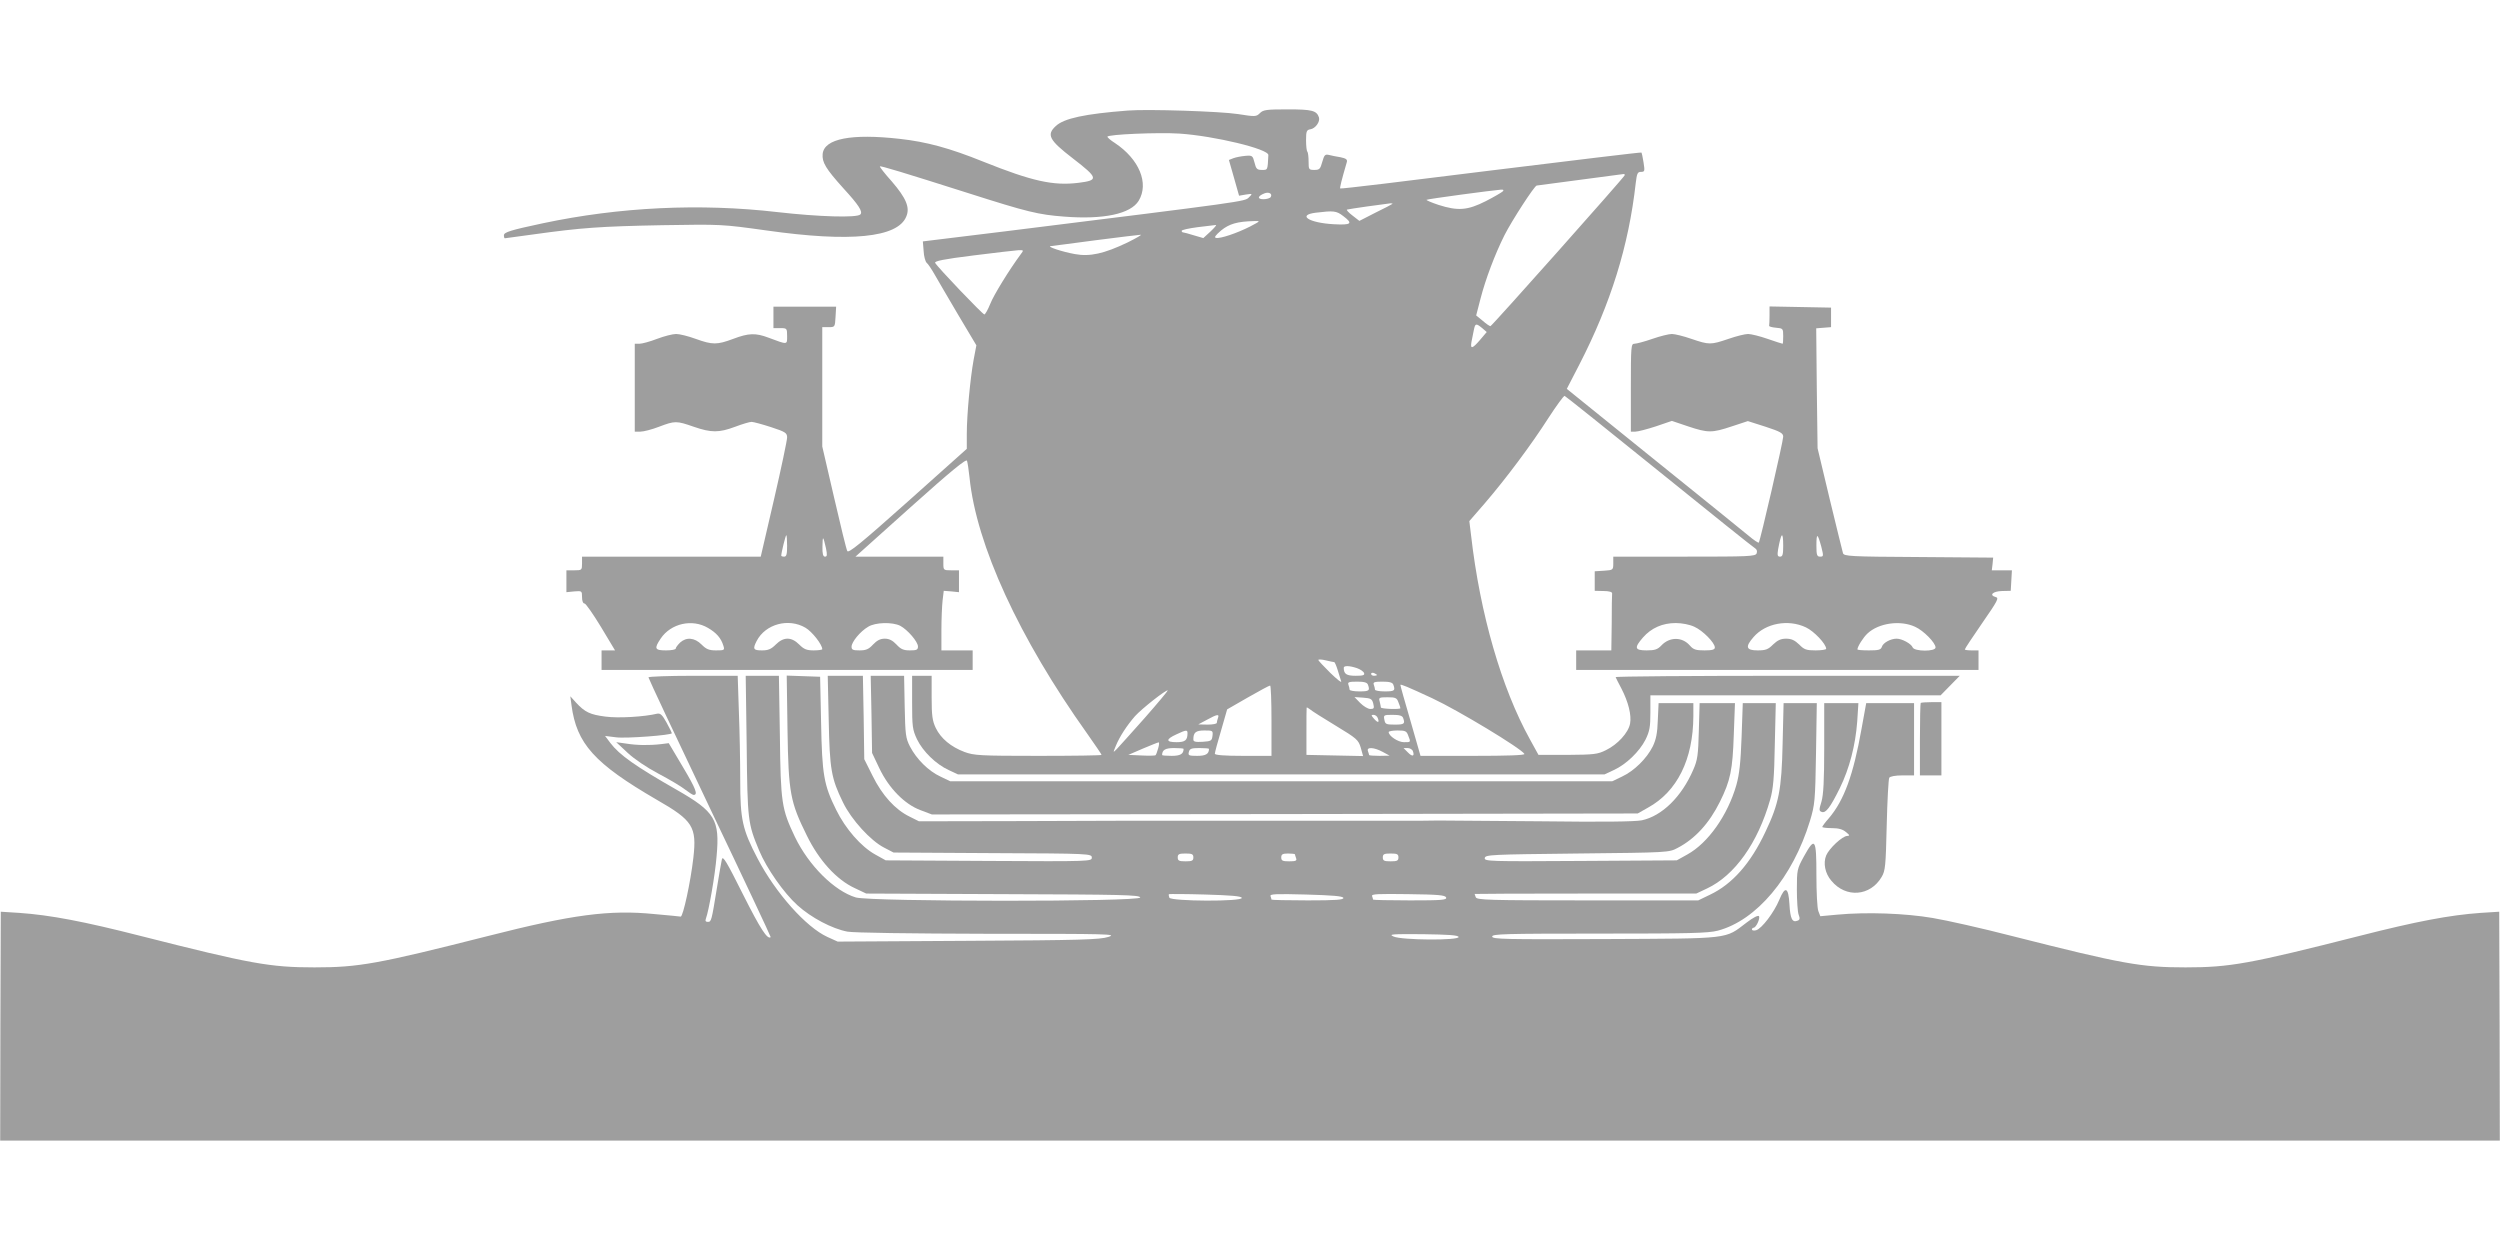
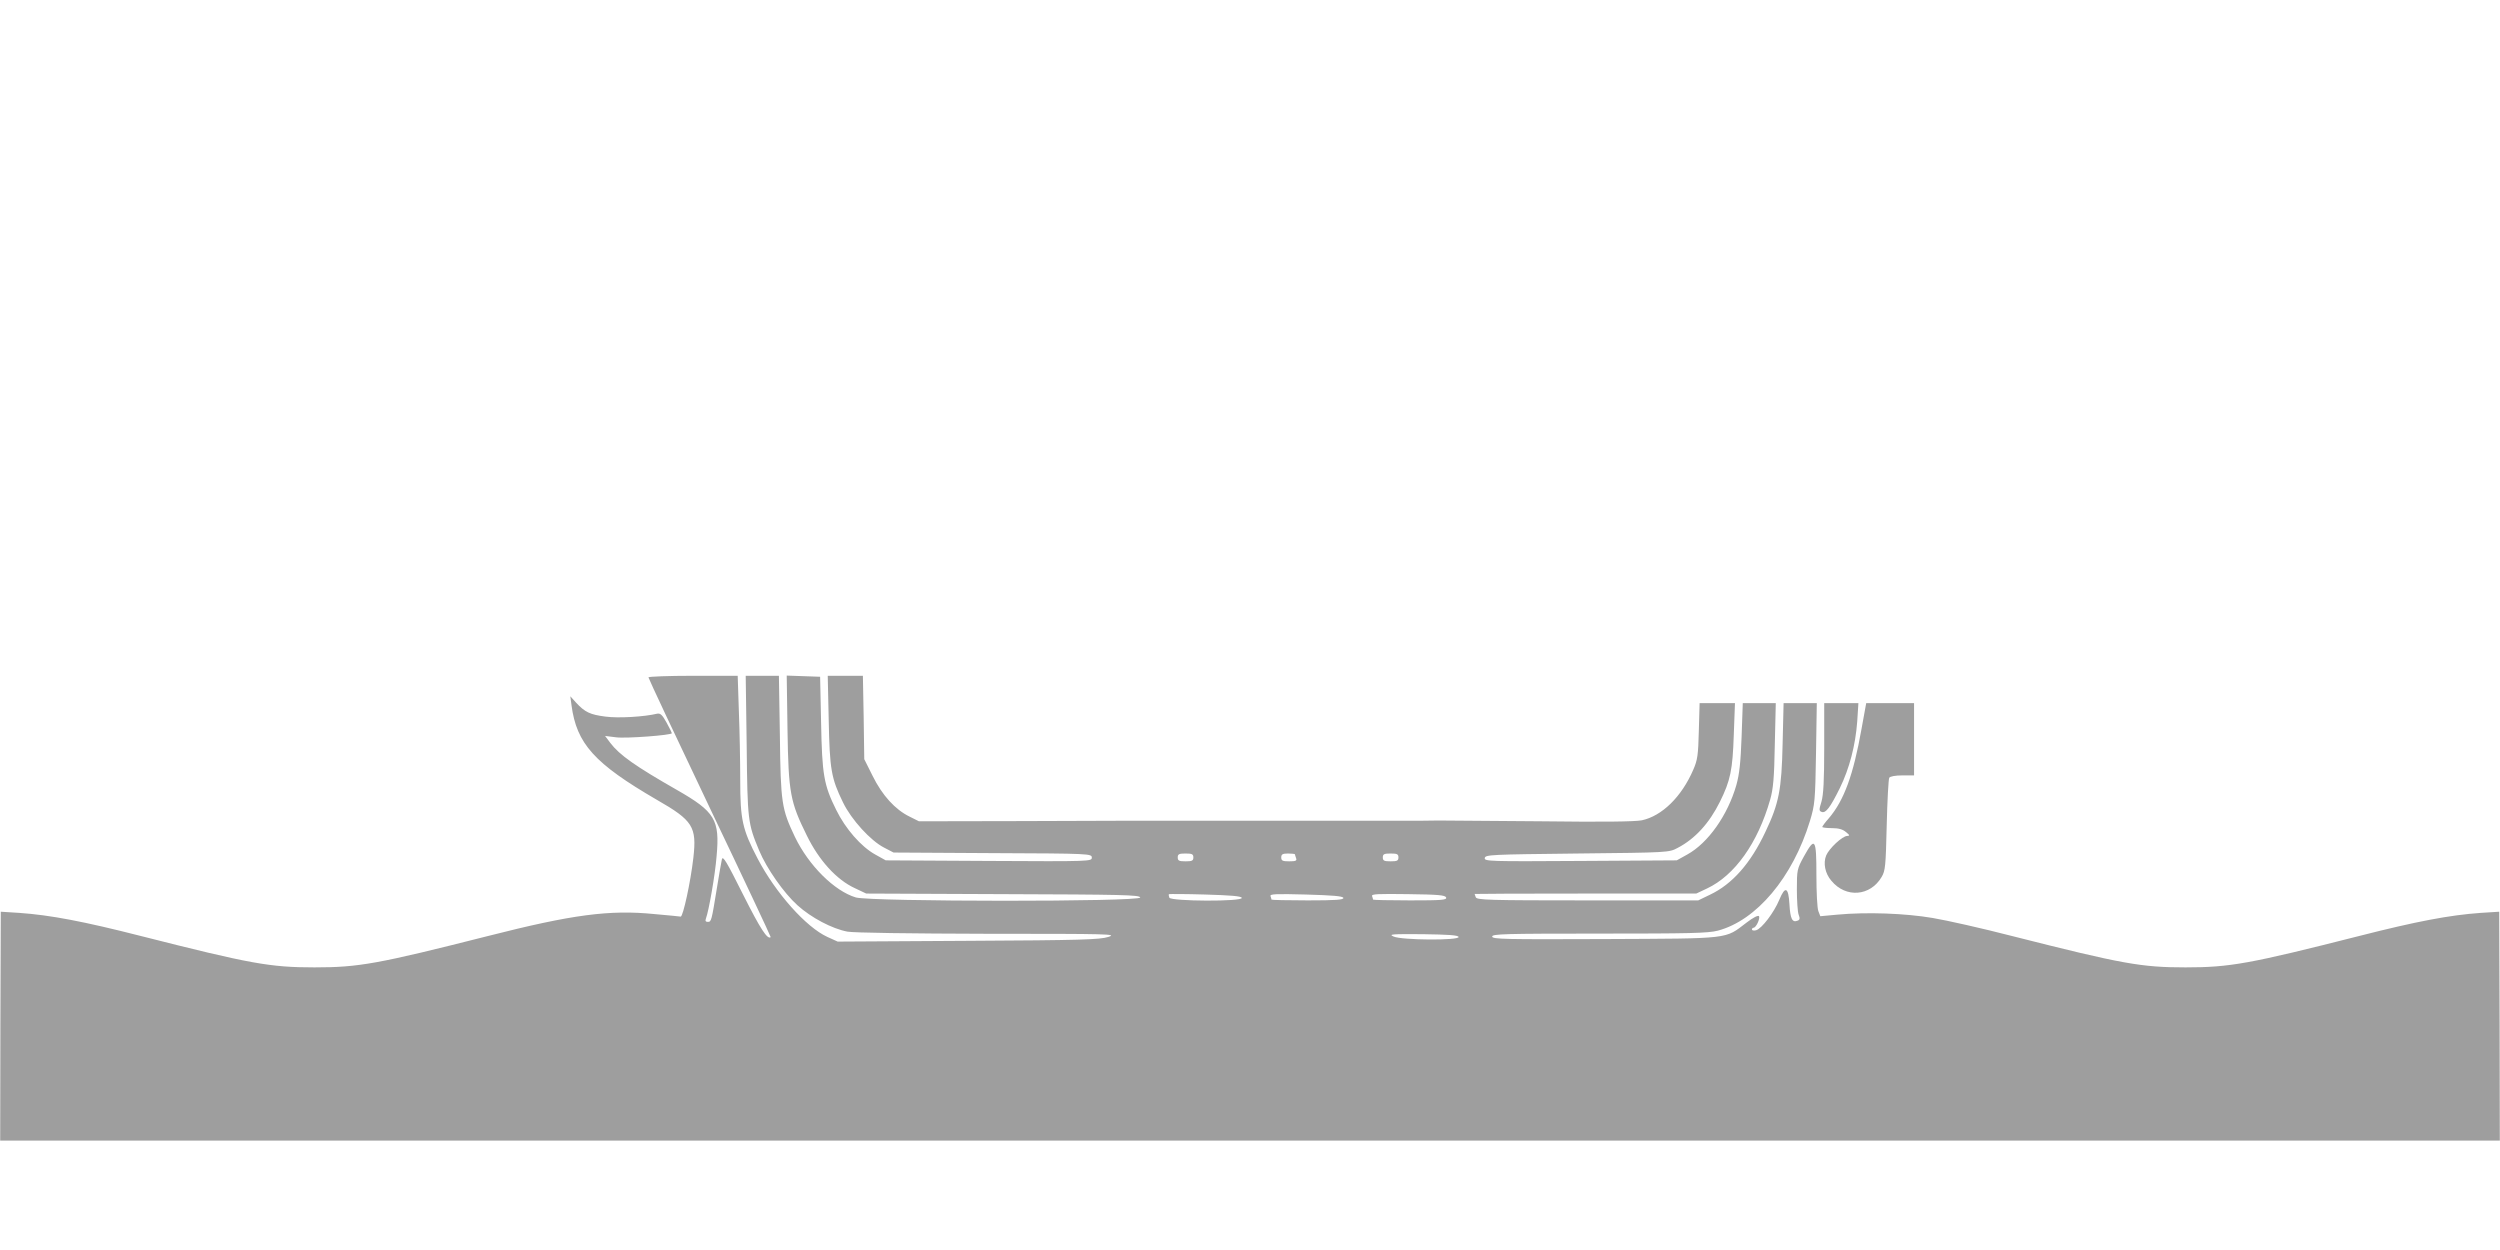
<svg xmlns="http://www.w3.org/2000/svg" version="1.0" width="1280pt" height="640pt" viewBox="0 0 1280 640" preserveAspectRatio="xMidYMid meet">
  <g transform="translate(0,640) scale(0.1,-0.1)" fill="#9e9e9e" stroke="none">
-     <path d="M5775 5834 c-221 -17 -327 -40 -369 -79 -49 -45 -35 -72 87 -166 131 -101 133 -112 29 -125 -129 -16 -237 8 -487 108 -173 70 -292 102 -428 117 -248 28 -387 1 -395 -77 -4 -43 16 -76 107 -177 77 -84 100 -119 86 -133 -17 -18 -214 -12 -424 12 -397 46 -809 26 -1201 -57 -169 -36 -200 -46 -200 -62 0 -8 2 -15 5 -15 2 0 68 9 147 20 244 34 343 41 658 47 304 5 305 5 535 -27 429 -61 671 -37 715 71 20 46 0 94 -74 180 -36 40 -63 75 -61 77 4 4 116 -30 453 -137 304 -97 359 -110 490 -120 203 -16 341 14 382 81 54 89 3 213 -122 296 -21 13 -38 28 -38 32 0 12 262 23 369 16 179 -12 457 -79 455 -110 -4 -79 -3 -76 -33 -76 -25 0 -30 5 -38 38 -9 35 -11 37 -47 34 -21 -2 -48 -7 -61 -12 l-23 -9 26 -91 26 -92 35 6 c35 5 35 5 15 -15 -21 -21 -15 -20 -1244 -173 l-425 -52 4 -49 c1 -27 9 -54 15 -60 7 -5 25 -32 41 -60 15 -27 70 -120 121 -207 l93 -156 -14 -74 c-17 -93 -35 -281 -35 -379 l0 -77 -302 -270 c-241 -215 -305 -267 -310 -253 -5 9 -35 133 -68 276 l-60 259 0 306 0 305 33 0 c32 0 32 1 35 53 l3 52 -160 0 -161 0 0 -55 0 -55 35 0 c34 0 35 -1 35 -41 0 -45 4 -45 -95 -8 -66 25 -102 24 -181 -6 -83 -31 -106 -31 -192 0 -38 14 -83 25 -100 25 -18 0 -61 -11 -98 -25 -36 -14 -77 -25 -90 -25 l-24 0 0 -225 0 -225 29 0 c16 0 59 11 95 25 82 31 89 31 178 0 90 -31 129 -31 212 0 37 14 74 25 84 25 9 0 54 -12 100 -27 74 -24 82 -30 82 -53 0 -14 -30 -157 -67 -317 l-68 -293 -457 0 -458 0 0 -35 c0 -34 -1 -35 -40 -35 l-40 0 0 -56 0 -56 40 4 c39 3 40 3 40 -29 0 -20 5 -33 13 -33 6 0 44 -54 84 -120 l72 -120 -34 0 -35 0 0 -50 0 -50 950 0 950 0 0 50 0 50 -80 0 -80 0 0 103 c0 56 3 125 6 152 l6 50 39 -3 39 -4 0 56 0 56 -40 0 c-39 0 -40 1 -40 35 l0 35 -225 0 -225 0 282 253 c210 188 285 249 289 238 3 -9 9 -47 13 -86 35 -345 253 -821 603 -1312 40 -57 73 -105 73 -108 0 -3 -146 -5 -325 -5 -299 0 -328 2 -377 20 -69 26 -121 69 -147 123 -17 36 -21 62 -21 155 l0 112 -50 0 -50 0 0 -136 c0 -124 2 -140 25 -189 30 -62 97 -128 163 -158 l47 -22 1655 0 1655 0 47 22 c64 29 132 95 163 156 21 43 25 65 25 139 l0 88 743 0 743 0 49 50 49 50 -883 0 c-485 0 -881 -3 -879 -7 2 -5 15 -31 30 -59 35 -68 52 -135 44 -179 -9 -47 -64 -107 -124 -136 -42 -21 -61 -23 -196 -24 l-149 0 -44 80 c-145 262 -255 641 -301 1043 l-9 74 79 91 c110 128 239 301 326 437 41 63 78 114 83 113 5 -2 223 -176 485 -388 262 -212 483 -389 491 -393 8 -5 11 -15 7 -25 -6 -16 -38 -17 -370 -17 l-364 0 0 -34 c0 -34 -1 -35 -47 -38 l-48 -3 0 -50 0 -50 45 -1 c28 0 45 -5 44 -12 -1 -7 -2 -75 -2 -152 l-2 -140 -90 0 -90 0 0 -50 0 -50 1030 0 1030 0 0 50 0 50 -35 0 c-19 0 -35 2 -35 5 0 4 40 64 89 135 79 114 87 129 69 133 -36 10 -14 30 33 31 l44 1 3 53 3 52 -51 0 -52 0 4 33 3 32 -382 3 c-353 2 -382 4 -387 20 -3 9 -33 134 -68 277 l-62 260 -4 307 -3 307 38 3 38 3 0 50 0 50 -157 3 -158 3 0 -46 c0 -25 -1 -48 -2 -52 -2 -5 14 -9 35 -11 36 -3 37 -4 37 -43 0 -21 -1 -39 -3 -39 -2 0 -37 11 -77 25 -40 14 -85 25 -100 25 -15 0 -60 -11 -100 -25 -91 -31 -99 -31 -190 0 -40 14 -85 25 -100 25 -15 0 -60 -11 -100 -25 -40 -14 -82 -25 -92 -25 -17 0 -18 -14 -18 -225 l0 -225 23 0 c12 0 59 12 105 27 l82 28 83 -28 c102 -34 122 -34 224 0 l82 27 91 -29 c76 -25 90 -33 90 -51 0 -23 -118 -535 -125 -542 -2 -3 -26 13 -52 35 -26 22 -247 200 -490 396 l-441 356 64 124 c161 313 253 608 289 930 6 49 9 57 27 57 19 0 20 4 13 48 -4 26 -9 49 -11 51 -2 2 -349 -40 -771 -92 -422 -53 -769 -95 -771 -92 -3 3 6 40 34 136 3 13 -5 18 -33 24 -21 3 -48 9 -60 12 -19 4 -23 -1 -33 -36 -10 -36 -14 -41 -40 -41 -29 0 -30 2 -30 43 0 24 -3 47 -6 50 -4 3 -7 30 -7 59 0 46 3 53 22 56 26 4 51 39 44 61 -12 35 -35 41 -160 41 -108 0 -125 -2 -142 -19 -19 -19 -24 -19 -113 -5 -90 14 -463 26 -563 18z m2543 -332 c-6 -14 -680 -772 -687 -772 -4 0 -22 12 -40 28 l-33 27 22 85 c26 101 74 228 123 326 38 75 154 254 165 254 5 1 392 52 445 59 5 0 7 -3 5 -7z m-624 -82 c-5 -5 -44 -28 -87 -50 -93 -47 -142 -51 -242 -19 -36 12 -64 24 -61 26 3 4 339 49 381 52 12 1 16 -2 9 -9z m-1188 -29 c-4 -6 -21 -11 -37 -11 -33 0 -31 16 5 30 23 9 42 -2 32 -19z m623 -35 c-2 -2 -41 -23 -87 -45 l-82 -42 -36 28 c-20 15 -32 29 -27 30 9 3 192 29 222 32 8 0 12 -1 10 -3z m-252 -62 c52 -39 43 -47 -49 -42 -127 7 -188 47 -91 59 91 11 105 10 140 -17z m-477 -54 c-67 -34 -153 -63 -174 -58 -11 2 -3 13 26 38 42 34 83 46 168 48 35 1 35 1 -20 -28z m-202 -25 l-37 -34 -48 14 c-26 8 -51 15 -55 15 -5 0 -8 4 -8 8 0 5 37 13 83 19 45 5 87 10 92 11 6 1 -7 -14 -27 -33z m-424 -56 c-121 -58 -194 -74 -270 -60 -67 12 -147 39 -124 41 8 1 112 14 230 30 118 15 222 28 230 28 8 0 -22 -17 -66 -39z m-548 -61 c-59 -80 -138 -208 -156 -254 -12 -30 -26 -54 -30 -54 -9 0 -240 242 -252 264 -5 9 42 19 195 38 111 14 215 26 231 27 28 1 28 0 12 -21z m2363 -378 l23 -20 -33 -39 c-41 -48 -52 -50 -45 -11 3 17 9 44 12 60 7 35 11 36 43 10z m-3559 -1115 c0 -42 -3 -55 -15 -55 -8 0 -15 2 -15 5 0 14 22 105 26 105 2 0 4 -25 4 -55z m5100 0 c0 -44 -3 -55 -16 -55 -13 0 -15 7 -10 38 16 88 26 95 26 17z m195 -4 c12 -48 12 -51 -6 -51 -16 0 -19 8 -19 57 0 66 6 64 25 -6z m-5096 -8 c7 -35 6 -43 -5 -43 -10 0 -14 14 -13 53 1 56 3 55 18 -10z m-604 -408 c43 -25 67 -52 79 -92 7 -22 4 -23 -38 -23 -36 0 -50 6 -74 30 -36 36 -78 39 -110 10 -12 -12 -22 -25 -22 -30 0 -6 -22 -10 -50 -10 -58 0 -62 9 -27 61 52 77 161 102 242 54z m499 1 c34 -20 86 -86 86 -110 0 -3 -20 -6 -44 -6 -36 0 -50 6 -74 30 -20 20 -40 30 -60 30 -20 0 -40 -10 -60 -30 -24 -24 -39 -30 -71 -30 -44 0 -48 7 -27 48 45 87 163 119 250 68z m485 10 c38 -20 91 -82 91 -106 0 -17 -7 -20 -41 -20 -33 0 -47 6 -69 30 -20 21 -37 30 -60 30 -23 0 -40 -9 -60 -30 -22 -24 -36 -30 -69 -30 -34 0 -41 3 -41 19 0 24 44 78 85 102 37 23 124 25 164 5z m4066 -5 c43 -19 105 -82 105 -106 0 -11 -13 -15 -53 -15 -44 0 -57 4 -75 25 -39 45 -104 45 -146 0 -19 -20 -33 -25 -75 -25 -62 0 -65 13 -19 66 43 49 100 74 168 74 32 0 72 -8 95 -19z m571 -3 c41 -19 104 -85 104 -110 0 -4 -24 -8 -54 -8 -47 0 -59 4 -84 30 -23 22 -40 30 -67 30 -27 0 -44 -8 -67 -30 -25 -25 -37 -30 -79 -30 -59 0 -65 18 -21 68 61 71 177 93 268 50z m559 3 c43 -19 105 -82 105 -106 0 -22 -108 -21 -117 0 -7 19 -55 45 -82 45 -31 0 -70 -21 -76 -42 -5 -15 -17 -18 -66 -18 -32 0 -59 2 -59 5 0 14 30 62 52 82 57 53 167 69 243 34z m-2974 -181 c3 0 11 -18 18 -41 7 -23 15 -48 18 -58 3 -9 -22 11 -56 44 -33 33 -61 62 -61 66 0 4 17 3 38 -2 20 -5 40 -9 43 -9z m117 -31 c17 -6 33 -17 36 -25 4 -11 -5 -14 -43 -14 -47 0 -61 9 -61 41 0 12 30 11 68 -2z m102 -35 c0 -2 -7 -4 -15 -4 -8 0 -15 4 -15 10 0 5 7 7 15 4 8 -4 15 -8 15 -10z m-46 -50 c11 -30 6 -34 -44 -34 -27 0 -50 4 -50 9 0 5 -3 16 -6 25 -5 13 2 16 44 16 36 0 52 -4 56 -16z m130 0 c11 -30 6 -34 -44 -34 -27 0 -50 4 -50 9 0 5 -3 16 -6 25 -5 13 2 16 44 16 36 0 52 -4 56 -16z m199 -69 c133 -62 454 -256 472 -285 4 -7 -88 -10 -263 -10 l-269 0 -51 178 c-29 98 -52 181 -52 185 0 6 36 -9 163 -68z m-823 -115 l0 -180 -145 0 c-97 0 -145 4 -145 11 0 6 14 59 32 119 l31 108 106 61 c58 33 109 61 114 61 4 0 7 -81 7 -180z m-650 13 c-68 -76 -131 -147 -142 -158 -20 -20 -20 -20 -5 16 19 47 57 105 98 152 34 38 161 138 168 132 1 -2 -52 -66 -119 -142z m1171 75 c6 -24 4 -28 -15 -28 -12 0 -35 14 -52 31 l-29 30 44 -3 c39 -3 46 -6 52 -30z m129 6 c6 -14 10 -27 10 -30 0 -7 -100 -4 -100 4 0 4 -3 17 -6 30 -6 20 -3 22 40 22 41 0 48 -3 56 -26z m-322 -119 c109 -66 117 -73 129 -113 l12 -43 -145 3 -145 3 0 118 c0 64 0 120 1 123 0 4 7 0 16 -7 9 -8 69 -46 132 -84z m-602 39 c-3 -9 -6 -20 -6 -25 0 -5 -21 -9 -47 -9 l-48 1 45 24 c53 29 64 30 56 9z m818 0 c10 -25 1 -27 -19 -4 -15 17 -16 20 -3 20 9 0 19 -7 22 -16z m130 0 c11 -30 6 -34 -43 -34 -44 0 -49 2 -53 25 -5 24 -3 25 42 25 34 0 50 -4 54 -16z m-1104 -78 c0 -36 -12 -46 -56 -46 -56 0 -56 15 -1 40 51 24 57 24 57 6z m128 -13 c-3 -26 -7 -28 -50 -31 -37 -2 -48 0 -48 12 0 36 12 46 57 46 42 0 44 -1 41 -27z m1002 1 c14 -35 14 -34 -22 -34 -30 0 -78 32 -78 52 0 4 20 8 45 8 40 0 47 -3 55 -26z m-1280 -65 c-5 -18 -11 -34 -14 -36 -2 -2 -34 -3 -72 -1 l-67 3 74 32 c41 17 77 32 81 32 4 1 3 -13 -2 -30z m130 -3 c0 -26 -16 -36 -61 -36 -27 0 -49 2 -49 4 0 26 16 36 61 36 27 0 49 -2 49 -4z m130 0 c0 -26 -16 -36 -60 -36 -43 0 -48 2 -43 20 4 17 14 20 54 20 27 0 49 -2 49 -4z m890 -16 l35 -19 -52 -1 c-29 0 -53 2 -53 4 0 2 -3 11 -6 20 -9 23 32 20 76 -4z m154 4 c10 -27 -3 -30 -26 -6 l-22 22 21 0 c11 0 24 -7 27 -16z" />
    <path d="M3320 2932 c0 -5 141 -305 314 -668 173 -362 313 -660 312 -662 -16 -15 -53 42 -141 217 -85 170 -104 202 -109 181 -3 -14 -15 -81 -26 -150 -27 -166 -28 -170 -46 -170 -11 0 -14 5 -10 16 15 40 47 221 55 321 17 186 -8 227 -204 339 -210 120 -293 178 -340 240 l-27 36 56 -7 c50 -7 286 11 286 21 0 2 -12 27 -27 54 -22 40 -32 49 -48 46 -66 -16 -199 -24 -265 -15 -78 10 -105 22 -151 72 l-29 32 6 -45 c26 -198 117 -299 437 -485 185 -106 205 -138 187 -297 -14 -123 -53 -303 -65 -301 -6 1 -66 7 -135 13 -230 23 -422 -3 -850 -112 -568 -144 -663 -161 -890 -161 -227 0 -327 18 -890 161 -290 74 -463 107 -621 118 l-95 6 -2 -586 -1 -586 6399 0 6399 0 -1 586 -2 586 -95 -6 c-158 -11 -331 -44 -621 -118 -563 -143 -663 -161 -890 -161 -227 0 -322 17 -890 161 -151 39 -333 80 -405 92 -141 24 -337 31 -488 17 l-87 -8 -10 26 c-6 15 -10 98 -10 186 0 186 -7 197 -64 94 -35 -64 -36 -69 -36 -170 0 -57 4 -115 9 -128 8 -20 6 -27 -6 -31 -27 -11 -37 11 -41 84 -5 88 -22 96 -52 23 -27 -65 -90 -148 -119 -156 -12 -3 -21 -1 -21 4 0 5 4 9 8 9 13 0 35 47 28 59 -4 6 -29 -6 -64 -33 -112 -85 -73 -81 -724 -84 -515 -2 -578 -1 -578 13 0 13 61 15 548 15 461 0 557 2 607 15 198 52 384 273 472 562 25 83 27 102 31 346 l4 257 -85 0 -85 0 -5 -207 c-5 -237 -19 -307 -88 -452 -76 -162 -170 -268 -284 -322 l-60 -29 -566 0 c-508 0 -567 2 -573 16 -3 9 -6 16 -6 17 0 1 255 2 568 2 l567 0 55 26 c142 67 260 233 323 454 16 56 21 111 24 283 l5 212 -84 0 -85 0 -6 -172 c-5 -132 -11 -191 -27 -248 -44 -153 -144 -296 -251 -355 l-54 -30 -493 -3 c-469 -3 -493 -2 -490 15 3 17 32 18 473 23 470 5 470 5 515 29 88 46 161 125 216 236 54 109 65 163 71 343 l6 162 -91 0 -90 0 -4 -142 c-3 -124 -7 -150 -28 -198 -60 -140 -161 -238 -264 -260 -36 -7 -201 -9 -517 -5 -255 2 -491 4 -524 4 -33 -1 -144 -2 -247 -1 -215 0 -257 0 -518 0 -104 0 -224 0 -265 0 -41 0 -160 0 -265 0 -104 0 -223 0 -262 0 -40 0 -305 -1 -588 -2 l-515 -1 -48 24 c-74 36 -140 109 -189 208 l-43 86 -3 214 -4 213 -90 0 -90 0 5 -227 c5 -253 13 -298 73 -421 43 -89 142 -197 211 -232 l48 -25 508 -3 c500 -2 507 -3 507 -23 0 -19 -5 -20 -527 -17 l-528 3 -54 30 c-72 40 -152 131 -200 229 -63 127 -72 179 -77 446 l-5 235 -85 3 -86 3 4 -278 c5 -324 14 -369 99 -541 62 -127 152 -226 245 -269 l59 -28 700 -3 c611 -2 700 -4 703 -17 5 -23 -1379 -22 -1456 0 -110 33 -241 163 -312 310 -68 143 -73 173 -77 518 l-5 307 -85 0 -85 0 5 -357 c4 -385 6 -399 64 -538 38 -91 126 -217 196 -280 71 -64 177 -120 256 -135 32 -6 322 -10 720 -11 622 0 663 -1 616 -16 -43 -14 -144 -17 -718 -20 l-668 -4 -53 24 c-109 50 -265 225 -357 401 -78 149 -89 200 -89 400 0 95 -3 255 -7 354 l-6 182 -229 0 c-125 0 -228 -4 -228 -8z m2790 -922 c0 -17 -7 -20 -40 -20 -33 0 -40 3 -40 20 0 17 7 20 40 20 33 0 40 -3 40 -20z m520 16 c0 -2 3 -11 6 -20 5 -13 -2 -16 -35 -16 -34 0 -41 3 -41 20 0 16 7 20 35 20 19 0 35 -2 35 -4z m530 -16 c0 -17 -7 -20 -40 -20 -33 0 -40 3 -40 20 0 17 7 20 40 20 33 0 40 -3 40 -20z m-802 -207 c6 -20 -364 -18 -371 1 -3 8 -4 16 -2 18 2 1 85 1 186 -2 133 -4 183 -8 187 -17z m520 0 c3 -10 -38 -13 -182 -13 -102 0 -186 2 -186 4 0 2 -2 10 -5 18 -4 11 29 12 182 8 136 -4 187 -8 191 -17z m526 2 c5 -13 -22 -15 -184 -15 -105 0 -190 2 -190 4 0 2 -2 10 -5 18 -4 11 30 12 184 10 155 -2 190 -5 195 -17z m64 -202 c6 -19 -292 -17 -333 2 -27 12 -10 13 149 12 133 -2 180 -5 184 -14z" />
-     <path d="M4462 2743 l3 -198 37 -78 c49 -103 130 -185 211 -215 l58 -22 1807 2 1807 3 53 30 c149 82 231 247 232 468 l0 67 -89 0 -89 0 -4 -87 c-2 -66 -9 -100 -26 -135 -31 -62 -95 -125 -157 -154 l-50 -24 -1695 0 -1695 0 -50 24 c-61 28 -123 90 -156 154 -22 43 -24 61 -27 205 l-3 157 -85 0 -86 0 4 -197z" />
-     <path d="M9834 2801 c-2 -2 -4 -87 -4 -188 l0 -183 55 0 55 0 0 188 0 187 -51 0 c-28 0 -53 -2 -55 -4z" />
    <path d="M9340 2572 c0 -169 -4 -241 -14 -276 -13 -42 -13 -48 1 -53 21 -8 44 23 93 122 49 100 80 219 89 341 l6 94 -87 0 -88 0 0 -228z" />
    <path d="M9531 2668 c-42 -236 -89 -365 -167 -457 -19 -21 -34 -42 -34 -45 0 -3 22 -6 49 -6 34 0 56 -6 72 -20 20 -16 21 -19 7 -20 -25 0 -93 -64 -108 -100 -16 -39 -6 -92 27 -130 74 -89 199 -79 257 20 19 32 21 56 26 265 3 127 9 236 13 243 5 7 31 12 68 12 l59 0 0 185 0 185 -123 0 -122 0 -24 -132z" />
-     <path d="M3213 2546 c34 -32 99 -76 158 -107 55 -29 116 -65 136 -81 20 -15 39 -28 44 -28 24 0 12 31 -54 142 l-73 123 -40 -5 c-60 -7 -124 -6 -179 3 l-50 7 58 -54z" />
  </g>
</svg>